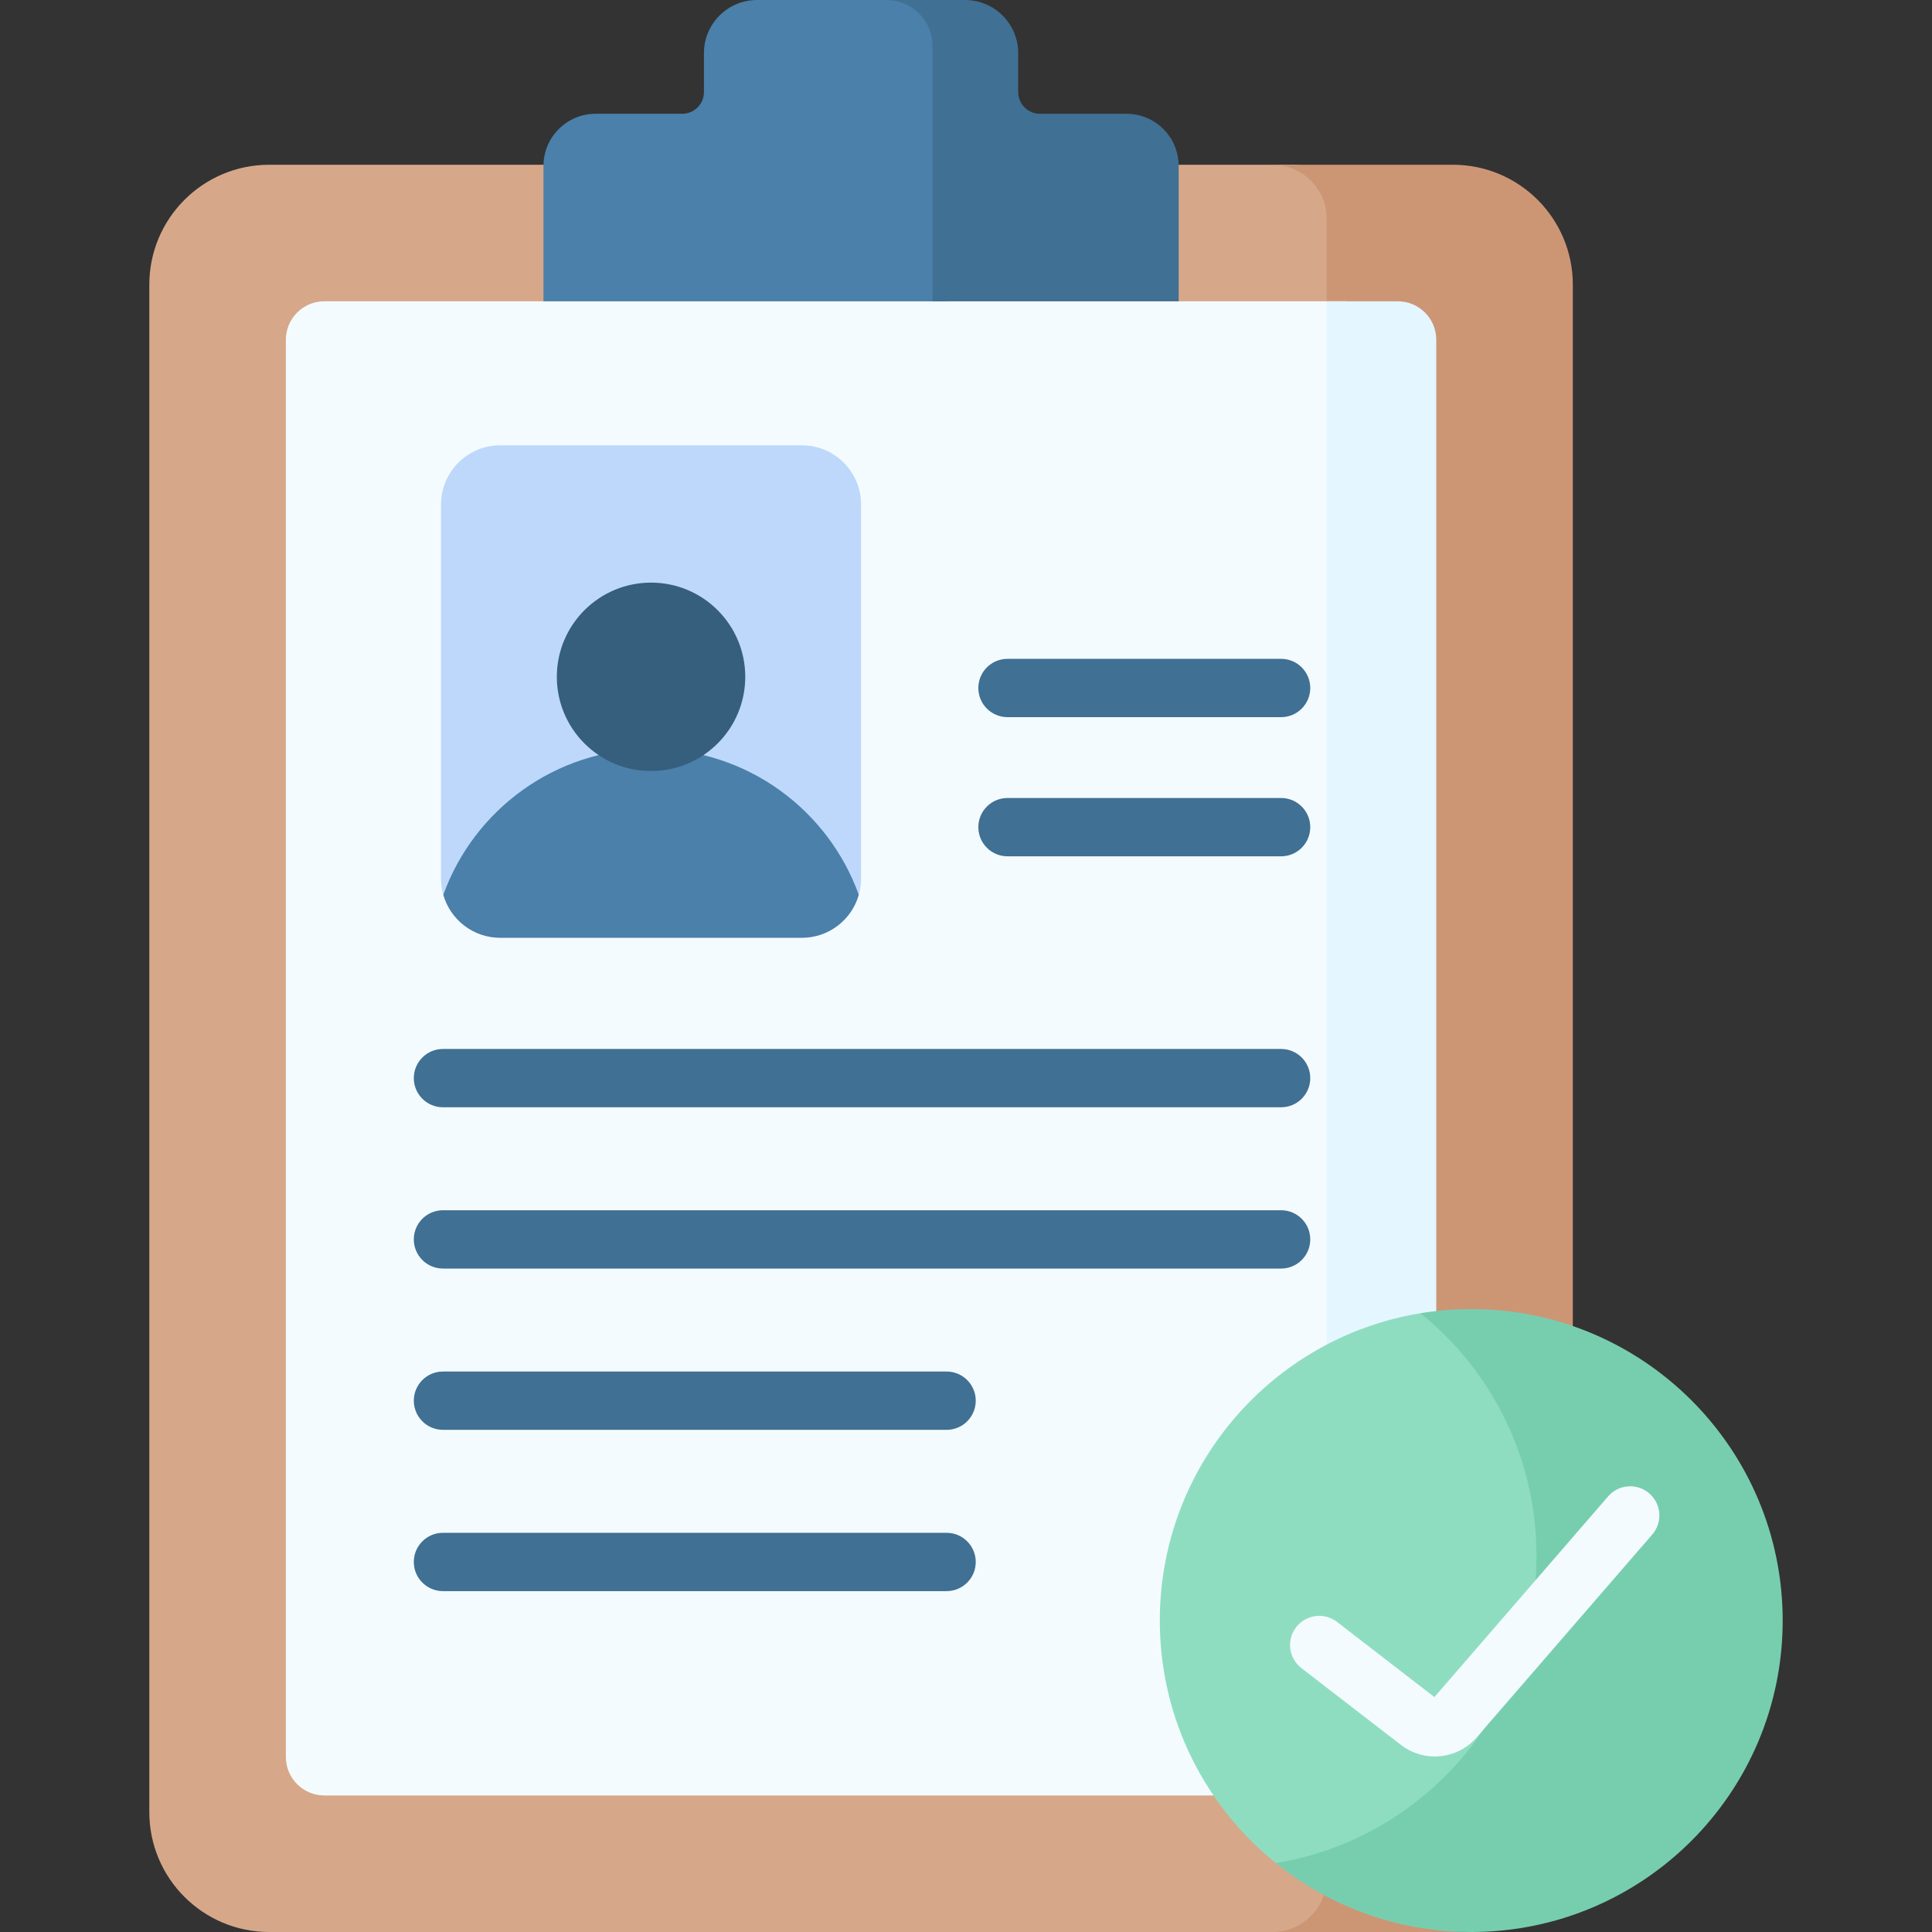
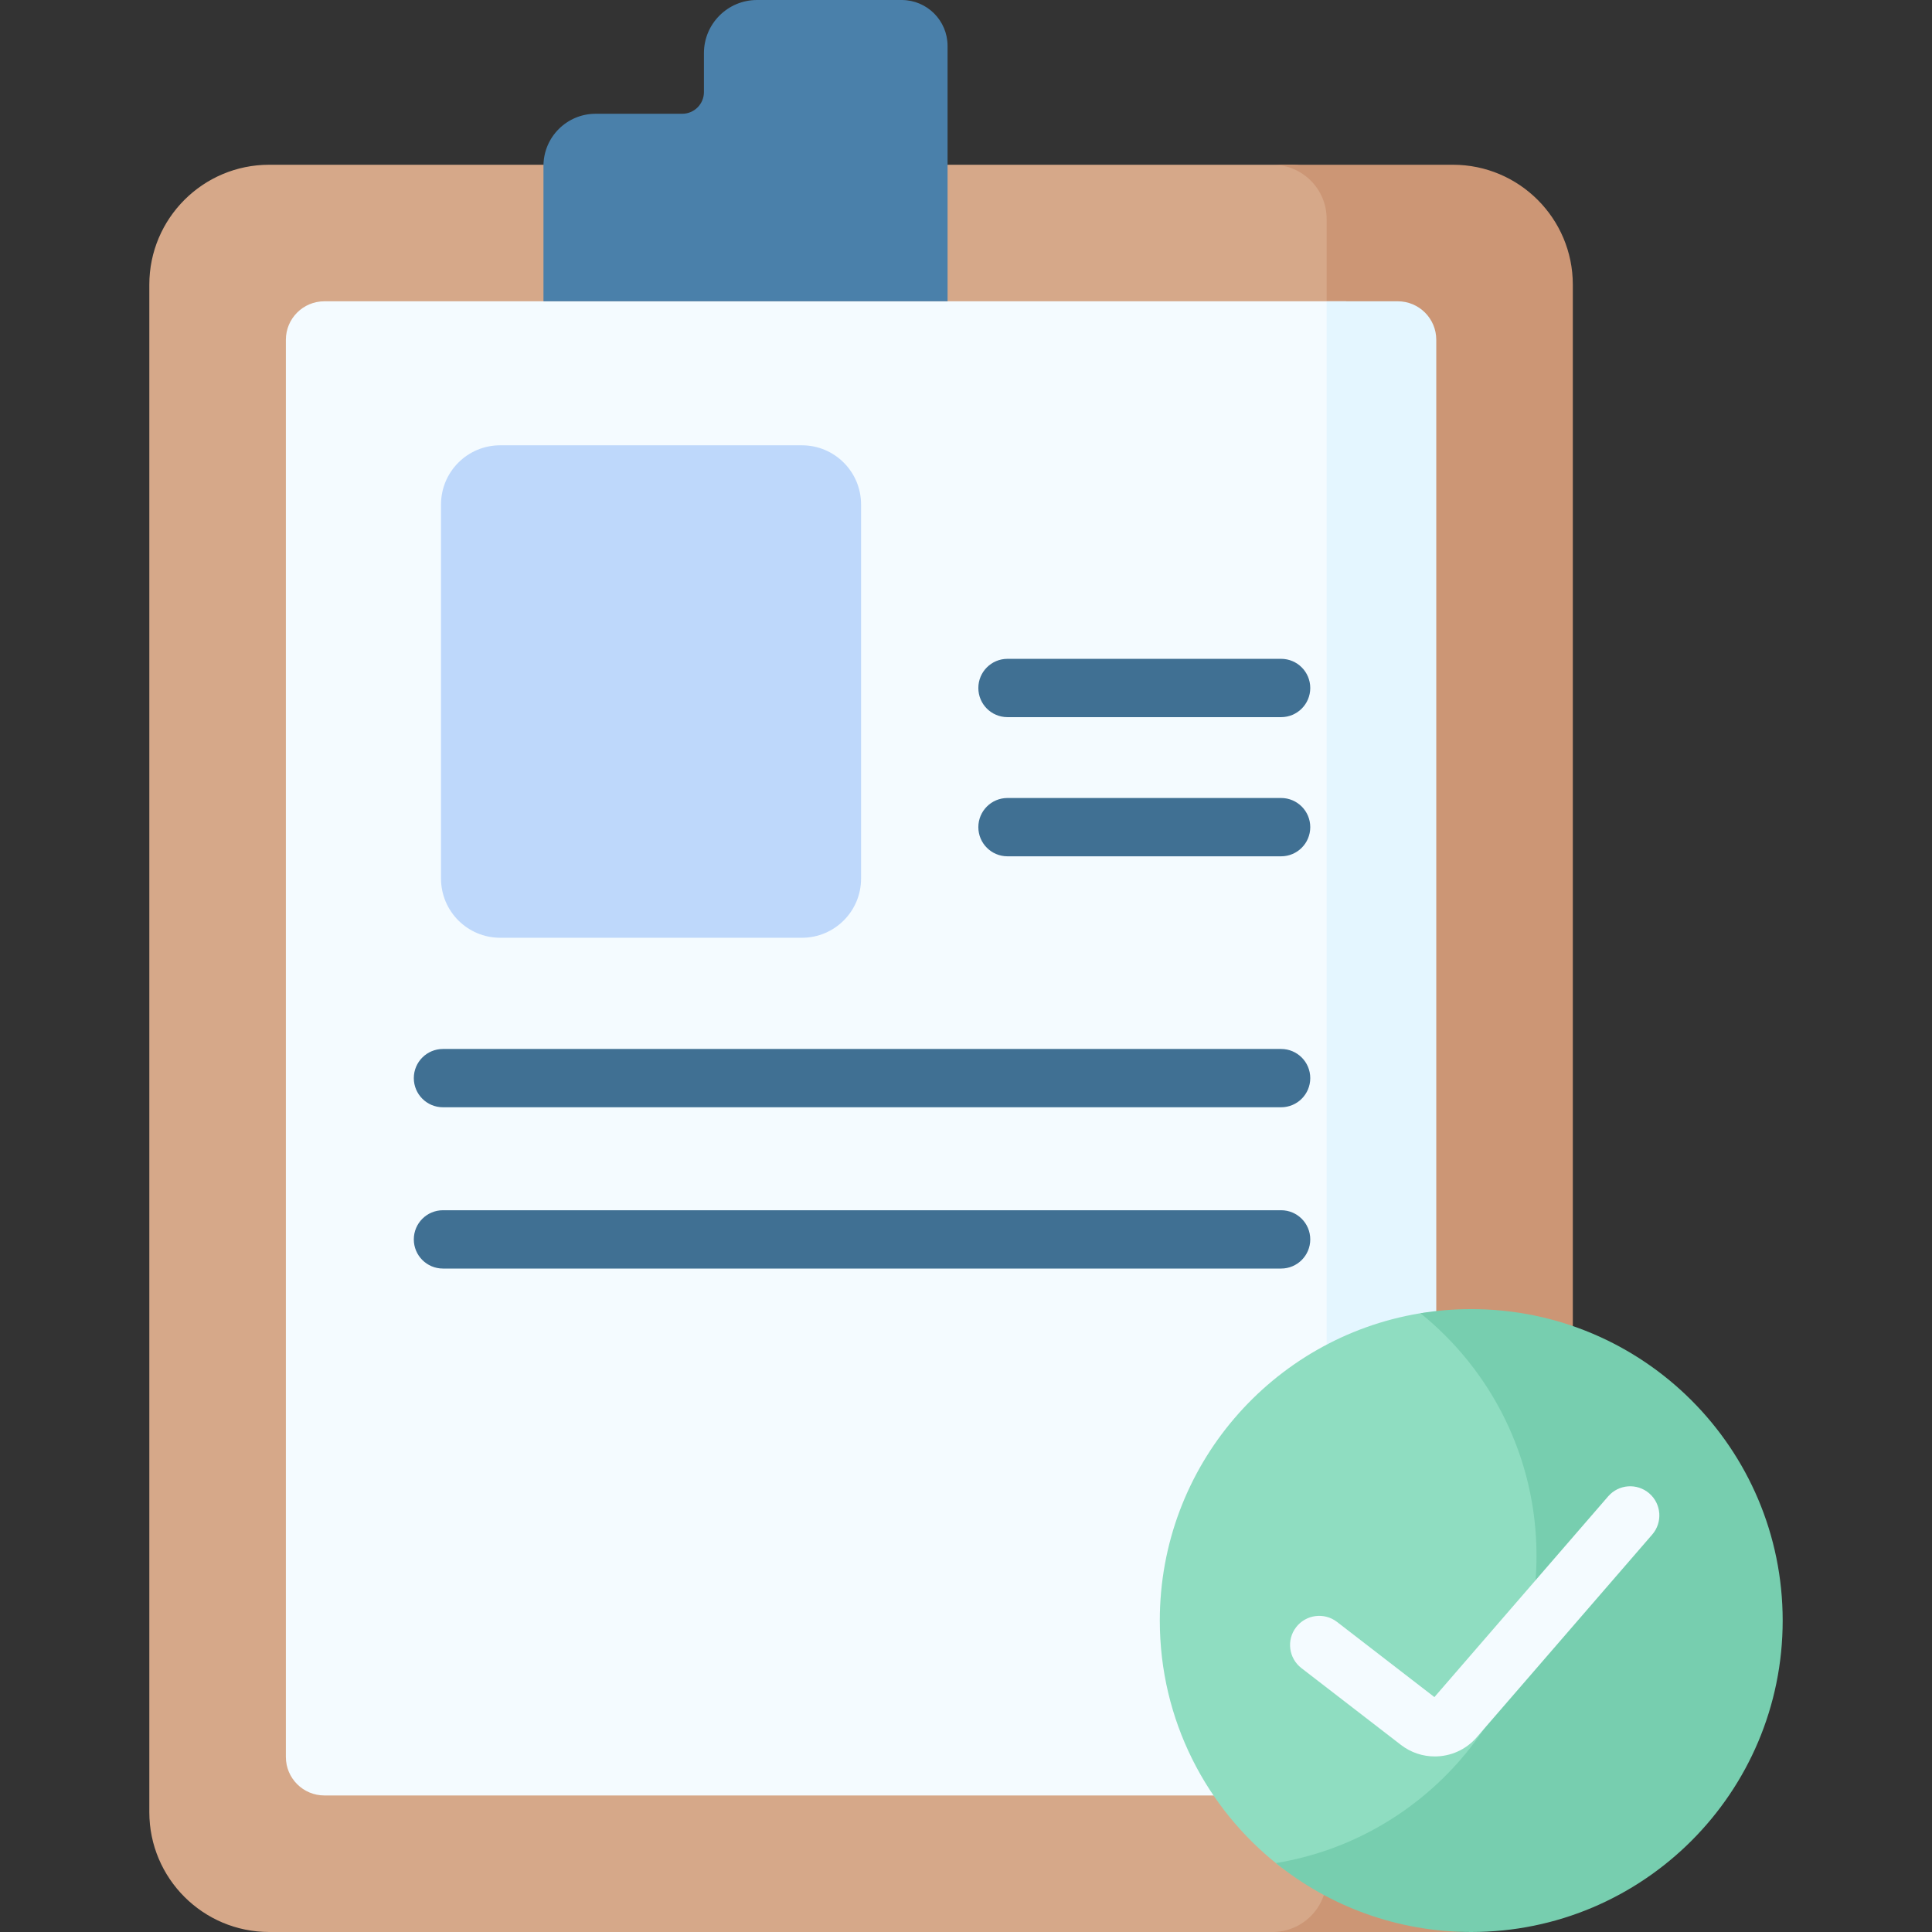
<svg xmlns="http://www.w3.org/2000/svg" width="160" height="160" viewBox="0 0 160 160" fill="none">
  <rect x="0" y="0" width="160" height="160" fill="#333333" stroke="none" />
  <path d="M111.477 155.515V18.129C111.477 15.652 109.469 13.644 106.992 13.644H22.296C16.812 13.644 12.366 18.09 12.366 23.574V150.07C12.366 155.554 16.812 160 22.296 160H106.992C109.469 160 111.477 157.992 111.477 155.515Z" fill="#D6A889" />
  <path d="M120.324 13.644H105.382C107.859 13.644 109.867 15.652 109.867 18.129V155.514C109.867 157.992 107.859 160 105.382 160H120.324C125.808 160 130.254 155.554 130.254 150.07V23.574C130.254 18.09 125.808 13.644 120.324 13.644Z" fill="#CC9675" />
  <path d="M111.477 24.952H26.863C25.102 24.952 23.675 26.379 23.675 28.14V145.504C23.675 147.264 25.102 148.692 26.863 148.692H111.478L111.477 24.952Z" fill="#F4FBFF" />
  <path d="M115.758 24.952H109.867V148.692H115.758C117.519 148.692 118.946 147.265 118.946 145.504V28.14C118.946 26.379 117.519 24.952 115.758 24.952Z" fill="#E4F6FF" />
  <path d="M74.672 0H62.696C60.266 0 58.297 1.969 58.297 4.399V7.624C58.297 8.617 57.492 9.422 56.498 9.422H49.327C46.942 9.422 45.008 11.356 45.008 13.742V24.952H78.473V3.802C78.473 1.702 76.771 0 74.672 0Z" fill="#4A80AA" />
-   <path d="M93.293 9.422H86.123C85.129 9.422 84.324 8.617 84.324 7.624V4.399C84.324 1.969 82.355 0 79.925 0H73.424C75.523 0 77.226 1.702 77.226 3.802V24.952H97.613V13.742C97.613 11.356 95.679 9.422 93.293 9.422Z" fill="#407093" />
  <path d="M66.412 77.661H41.422C38.718 77.661 36.524 75.469 36.524 72.763V41.776C36.524 39.071 38.717 36.878 41.422 36.878H66.412C69.117 36.878 71.31 39.071 71.31 41.776V72.763C71.31 75.469 69.117 77.661 66.412 77.661Z" fill="#BED8FB" />
-   <path d="M53.918 62.016C45.996 62.016 39.253 67.056 36.715 74.103C37.298 76.156 39.183 77.661 41.423 77.661H66.412C68.652 77.661 70.537 76.156 71.12 74.103C68.583 67.056 61.84 62.016 53.918 62.016Z" fill="#4A80AA" />
-   <path d="M53.917 63.853C58.226 63.853 61.719 60.361 61.719 56.052C61.719 51.743 58.226 48.25 53.917 48.25C49.608 48.25 46.115 51.743 46.115 56.052C46.115 60.361 49.608 63.853 53.917 63.853Z" fill="#365E7D" />
  <path d="M106.096 91.699H36.684C35.35 91.699 34.27 90.618 34.27 89.285C34.27 87.951 35.35 86.871 36.684 86.871H106.096C107.429 86.871 108.51 87.951 108.51 89.285C108.51 90.618 107.43 91.699 106.096 91.699Z" fill="#407093" />
  <path d="M106.096 105.056H36.684C35.35 105.056 34.27 103.975 34.27 102.641C34.27 101.308 35.35 100.227 36.684 100.227H106.096C107.429 100.227 108.51 101.308 108.51 102.641C108.51 103.975 107.43 105.056 106.096 105.056Z" fill="#407093" />
-   <path d="M78.393 118.413H36.684C35.35 118.413 34.27 117.332 34.27 115.999C34.27 114.665 35.35 113.584 36.684 113.584H78.392C79.726 113.584 80.807 114.665 80.807 115.999C80.807 117.332 79.726 118.413 78.393 118.413Z" fill="#407093" />
-   <path d="M78.393 131.77H36.684C35.35 131.77 34.27 130.689 34.27 129.355C34.27 128.022 35.35 126.941 36.684 126.941H78.392C79.726 126.941 80.807 128.022 80.807 129.355C80.807 130.689 79.726 131.77 78.393 131.77Z" fill="#407093" />
  <path d="M106.096 70.916H83.436C82.102 70.916 81.022 69.835 81.022 68.501C81.022 67.168 82.102 66.087 83.436 66.087H106.096C107.429 66.087 108.51 67.168 108.51 68.501C108.51 69.835 107.429 70.916 106.096 70.916Z" fill="#407093" />
  <path d="M106.096 59.391H83.436C82.102 59.391 81.022 58.31 81.022 56.977C81.022 55.643 82.102 54.562 83.436 54.562H106.096C107.429 54.562 108.51 55.643 108.51 56.977C108.51 58.31 107.429 59.391 106.096 59.391Z" fill="#407093" />
  <path d="M129.795 129.251C129.795 121.918 126.918 115.257 122.231 110.336C121.029 109.074 119.269 108.483 117.55 108.771C105.349 110.815 96.05 121.425 96.05 134.208C96.05 142.443 99.909 149.776 105.917 154.498C107.301 155.586 109.148 155.895 110.822 155.353C121.833 151.788 129.795 141.449 129.795 129.251Z" fill="#8FDDC1" />
  <path d="M121.842 108.415C120.41 108.415 119.005 108.532 117.637 108.757C123.498 113.485 127.247 120.726 127.247 128.842C127.247 141.655 117.905 152.286 105.66 154.293C110.085 157.863 115.714 160 121.842 160C136.087 160 147.634 148.452 147.634 134.208C147.634 119.963 136.087 108.415 121.842 108.415Z" fill="#77CEAF" />
  <path d="M118.822 145.461C117.84 145.461 116.852 145.148 116.019 144.505L107.776 138.144C106.721 137.329 106.525 135.813 107.34 134.758C108.155 133.702 109.671 133.507 110.727 134.321L118.792 140.546L133.181 123.922C134.053 122.913 135.578 122.804 136.586 123.676C137.594 124.549 137.704 126.073 136.832 127.082L122.298 143.874C121.393 144.919 120.112 145.461 118.822 145.461Z" fill="#F4FBFF" />
</svg>